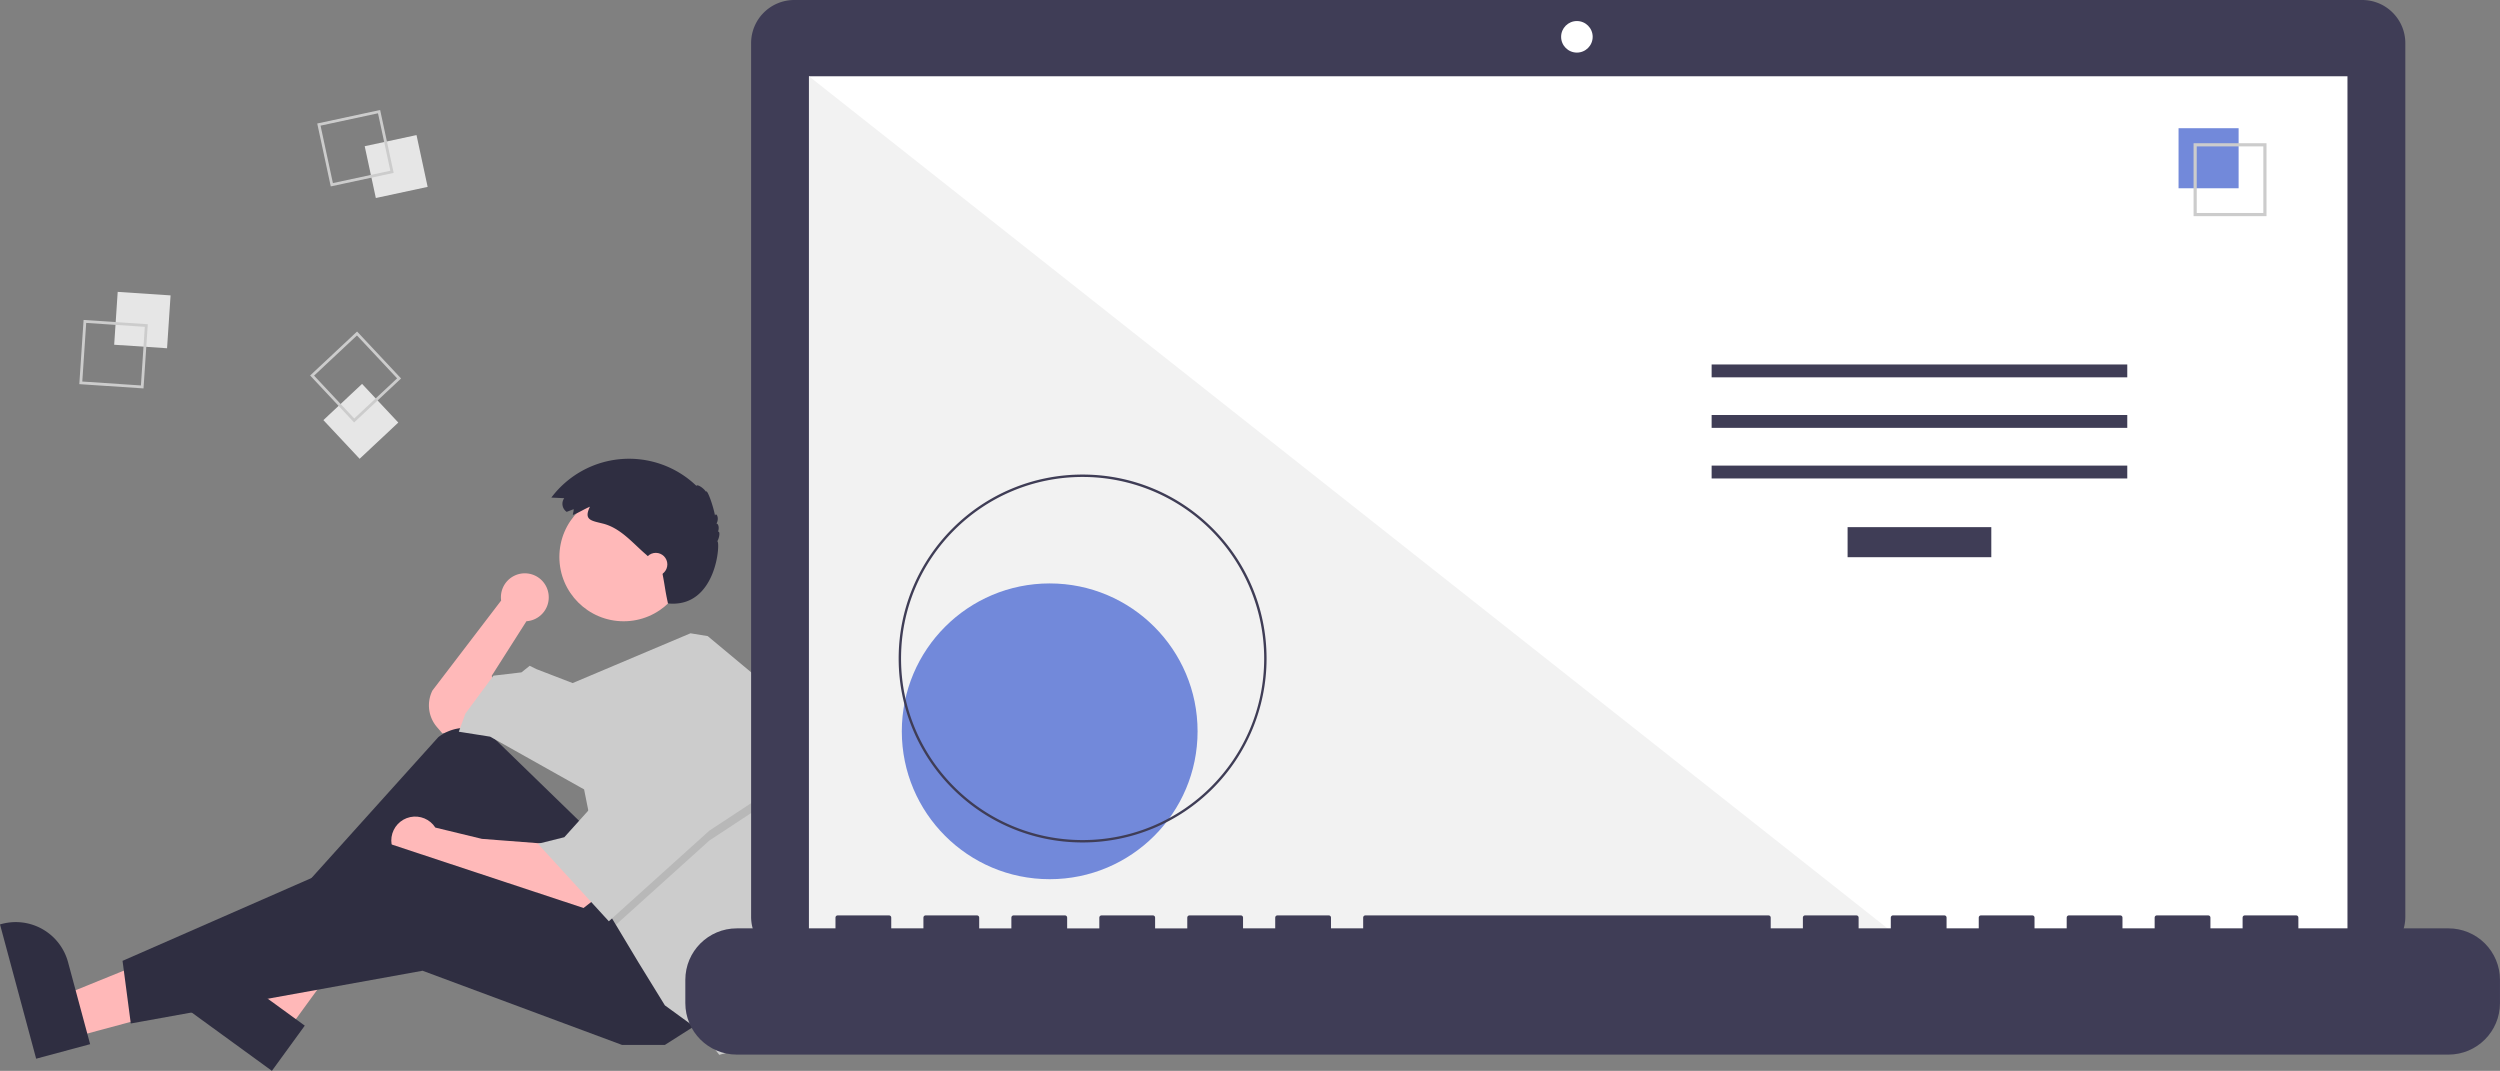
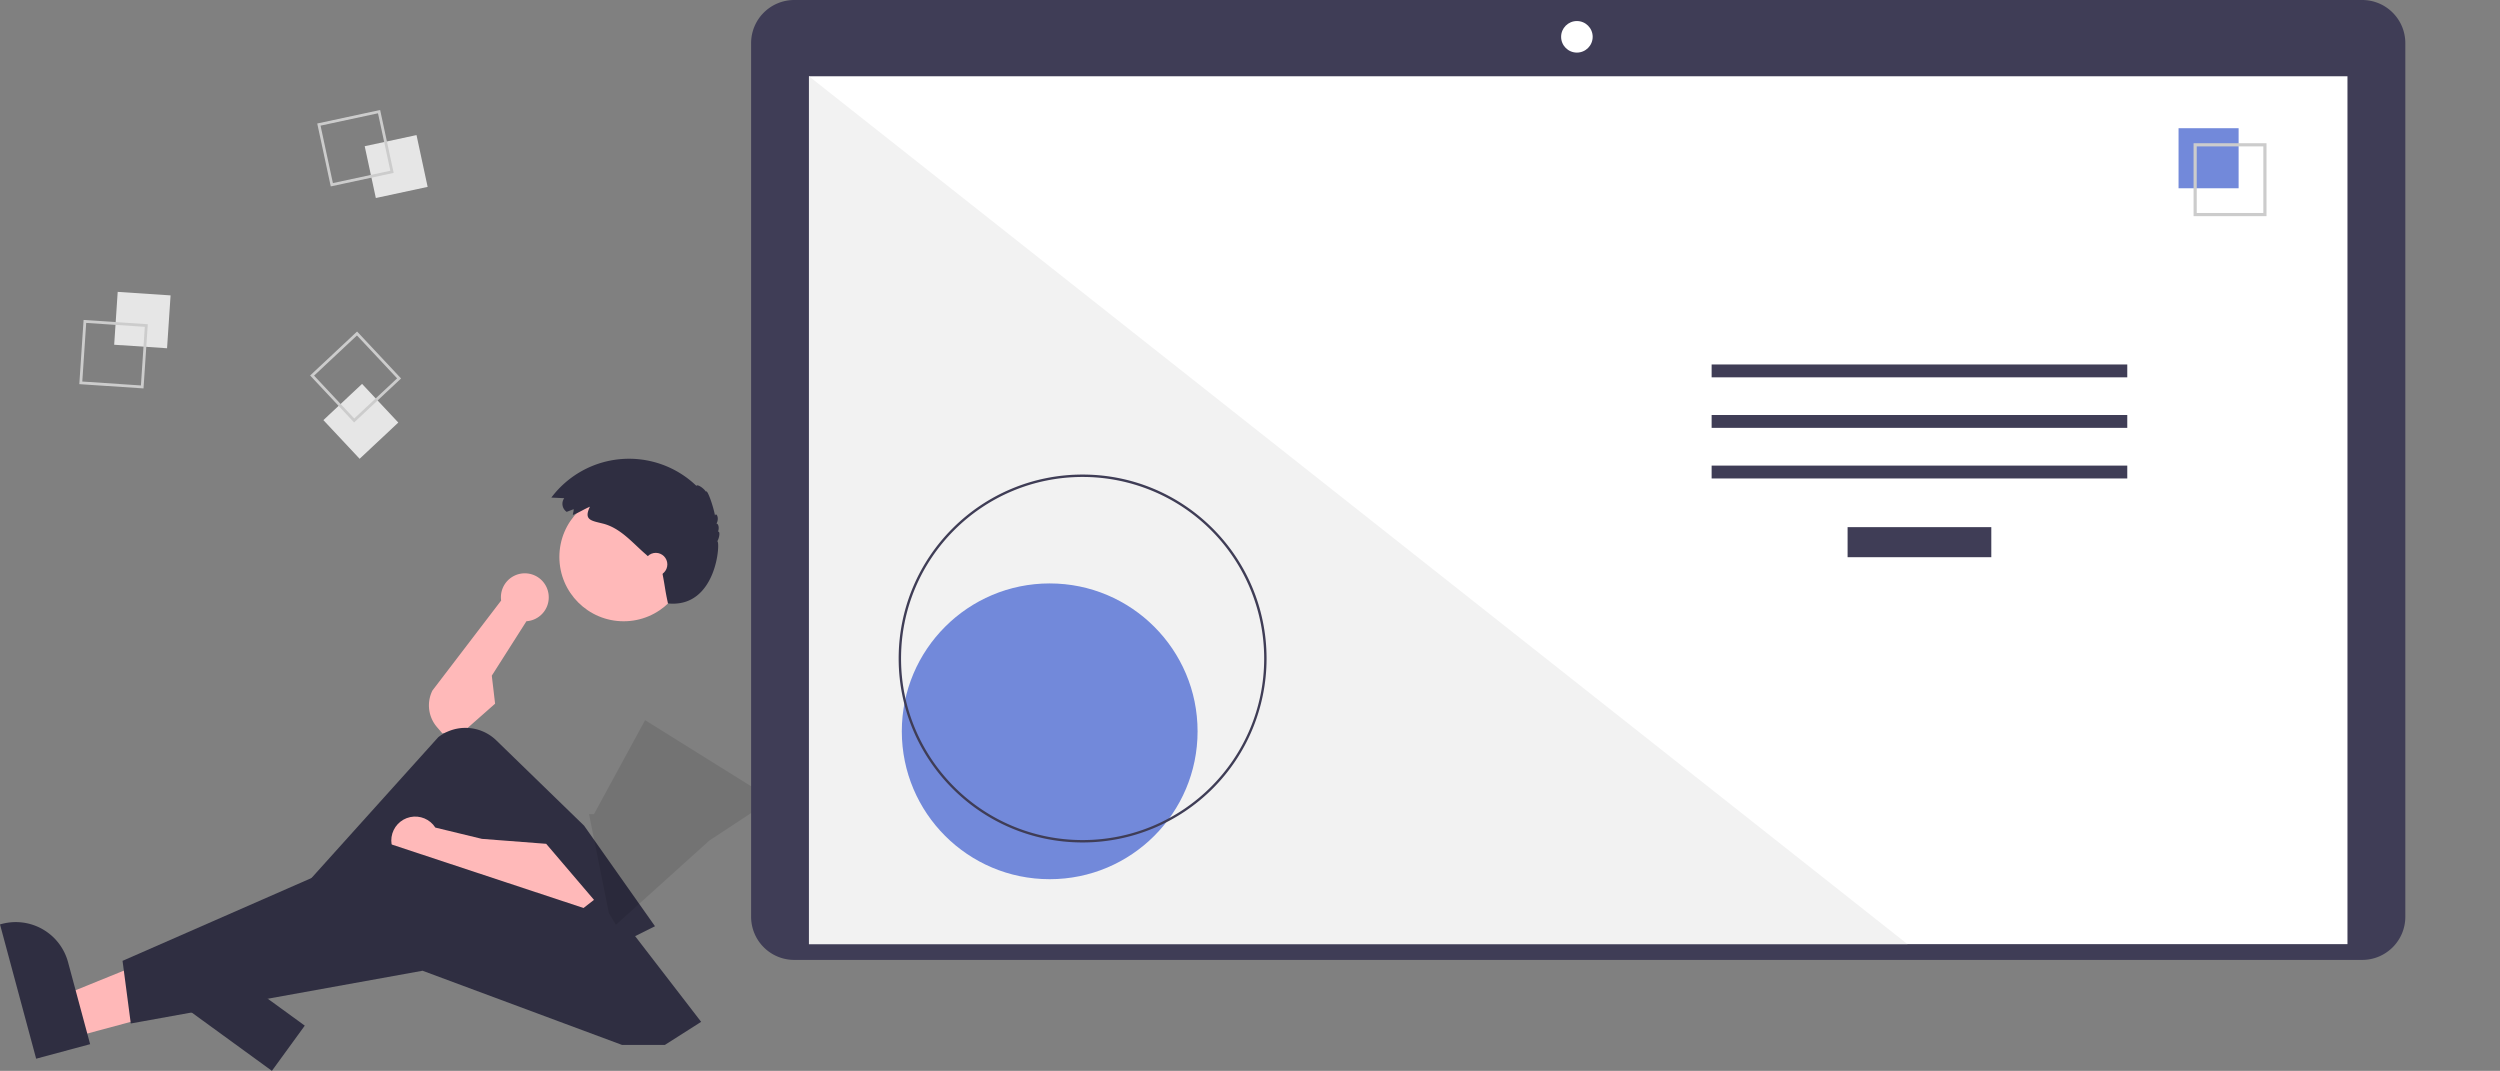
<svg xmlns="http://www.w3.org/2000/svg" width="1019.484" height="436.681">
  <rect width="100%" height="100%" fill="#808080" stroke="none" />
  <path d="M223.77 243.614a9.75 9.75 0 0 0-15.367-8.038 9.75 9.75 0 0 0-4.04 9.32l-28.014 36.686c-2.444 4.888-1.721 10.765 1.836 14.914l2.198 2.564 10.083-2.017 11.428-10.083-1.345-11.428 14.117-22.183-.018-.016c5.128-.327 9.121-4.58 9.124-9.719z" fill="#ffb9b9" />
  <path fill="#ffb8b8" d="M30.041 422.968l-4.573-16.984L88.8 380.265l6.749 25.066-65.508 17.637z" />
  <path d="M14.744 431.732L0 376.97l.693-.187a22.08 22.08 0 0 1 27.054 15.575v.001l9.005 33.447z" fill="#2f2e41" />
-   <path fill="#ffb8b8" d="M117.278 420.254l-14.224-10.344 33.131-59.789 20.994 15.267-39.901 54.866z" />
+   <path fill="#ffb8b8" d="M117.278 420.254z" />
  <path d="M110.879 436.681l-45.866-33.355.422-.58a22.08 22.08 0 0 1 30.835-4.87l.001.001 28.013 20.372zm127.313-99.977l-35.795-34.773a18.08 18.08 0 0 0-23.668-1.322l-67.586 75.084 6.05 9.411 64.533-43.694 43.694 57.139 41.678-20.838z" fill="#2f2e41" />
  <path d="M222.731 344.099l-26.217-2.017-18.986-4.603c-2.196-3.426-6.289-5.128-10.267-4.27s-7.005 4.096-7.594 8.123 1.385 7.996 4.951 9.957 7.975 1.501 11.06-1.153l-.003.014 11.428 4.706 49.072 16.806 6.05-4.706z" fill="#ffb9b9" />
  <path fill="#2f2e41" d="M285.92 416.699l-14.789 9.411h-17.478l-81.338-30.25-118.983 21.511-3.361-25.545 108.9-47.727 95.455 31.594 31.594 41.006z" />
  <circle cx="254.326" cy="227.132" r="26.217" fill="#ffb9b9" />
-   <path d="M322.159 331.804a150.63 150.63 0 0 1-7.388 46.592l-1.963 6.037-9.411 43.022-10.083 2.689-7.394-9.411-14.789-10.755-10.756-17.478-12.1-20.167-10.083-50.416-38.317-21.511-12.772-2.017 2.689-7.394 11.428-15.461 11.428-1.344 3.361-2.689 2.689 1.344 14.823 5.71 48.057-20.304 7.031 1.15 24.2 20.167a150.5 150.5 0 0 1 9.351 52.238z" fill="#ccc" />
  <path opacity=".1" d="M314.825 325.949l-25.544 16.805-38.128 34.377-2.877-4.799-8.067-40.333h2.017l20.839-38.316 51.76 32.266z" />
-   <path fill="#ccc" d="M263.065 289.649l-20.839 38.316-12.1 13.445-10.755 2.689 28.905 31.594 41.005-36.972 25.544-16.806-51.76-32.266z" />
  <path d="M233.935 207.639l-2.841 1.093c-.871-.59-1.472-1.501-1.671-2.534s.021-2.102.61-2.973q.023-.034.047-.067l-5.249-.246a39.64 39.64 0 0 1 59.173-4.77c.239-.823 2.844.778 3.908 2.402.357-1.339 2.8 5.135 3.664 9.712.4-1.524 1.938.936.591 3.297.854-.125 1.239 2.059.578 3.276.934-.439.777 2.169-.236 3.911 1.333-.118-.114 27.331-20.114 25.331-1.392-6.397-1-6-2.64-14.226-.763-.81-1.599-1.548-2.433-2.284l-4.513-3.983c-5.247-4.632-10.021-10.348-17.011-12.08-4.804-1.19-7.841-1.458-5.223-6.872-2.365.987-4.574 2.455-6.961 3.372.032-.756.366-1.603.319-2.36z" fill="#2f2e41" />
  <circle cx="267.434" cy="230.157" r="4.706" fill="#ffb9b9" />
  <path fill="#e6e6e6" d="M46.562 140.585l1.436-21.562 21.562 1.436-1.436 21.562z" />
  <path d="M34.086 130.472l26.183 1.744-1.744 26.183-26.183-1.744zm24.969 2.806l-23.906-1.592-1.592 23.906 23.906 1.592z" fill="#ccc" />
  <path fill="#e6e6e6" d="M148.722 59.623l21.128-4.54 4.54 21.128-21.128 4.54z" />
  <path d="M155.021 44.85l5.513 25.655-25.655 5.513-5.513-25.655zm4.157 24.779l-5.033-23.424-23.424 5.033 5.033 23.424z" fill="#ccc" />
  <path fill="#e6e6e6" d="M131.878 171.32l15.772-14.773 14.773 15.772-15.772 14.773z" />
  <path d="M163.557 154.337l-19.152 17.939-17.939-19.152 19.152-17.939zm-19.099 16.326l17.486-16.379-16.379-17.486-17.486 16.379z" fill="#ccc" />
  <path d="M963.277 0H323.894a17.6 17.6 0 0 0-17.599 17.598v356.252a17.6 17.6 0 0 0 17.599 17.599h639.383c9.719 0 17.599-7.879 17.599-17.599V17.598C980.876 7.879 972.996 0 963.277 0z" fill="#3f3d56" />
  <g fill="#fff">
    <path d="M329.89 31.101h627.391v353.913H329.89z" />
    <circle cx="643.049" cy="15.014" r="6.435" />
  </g>
  <path fill="#f2f2f2" d="M777.858 385.015H329.89V31.102l447.968 353.913z" />
  <circle cx="428.058" cy="298.224" r="60.307" fill="#7289da" />
  <path d="M441.483 343.551c-41.43 0-75.016-33.586-75.016-75.016s33.586-75.016 75.016-75.016 75.016 33.586 75.016 75.016c0 19.895-7.903 38.976-21.972 53.044a75.02 75.02 0 0 1-53.044 21.972zm0-149.051c-40.888 0-74.035 33.147-74.035 74.035s33.147 74.035 74.035 74.035 74.035-33.147 74.035-74.035c0-19.635-7.8-38.467-21.684-52.351S461.118 194.5 441.483 194.5zm311.954 20.47h58.605v12.246h-58.605zm-55.446-66.343h169.497v5.248H697.991zm0 20.619h169.497v5.248H697.991zm0 20.62h169.497v5.248H697.991z" fill="#3f3d56" />
  <path fill="#7289da" d="M888.401 52.282h24.492v24.492h-24.492z" />
  <path d="M924.264 88.145h-29.74v-29.74h29.74zm-28.447-1.293h27.154V59.698h-27.154z" fill="#ccc" />
-   <path d="M998.491 378.58h-61.229v-4.412c0-.232-.092-.454-.256-.618s-.386-.256-.618-.256h-20.993c-.232 0-.454.092-.619.256s-.256.387-.256.618v4.412h-13.12v-4.412c0-.232-.092-.454-.256-.619s-.387-.256-.619-.256h-20.993c-.232 0-.454.092-.619.256s-.256.387-.256.619h0v4.412h-13.121v-4.412c0-.232-.092-.454-.256-.619s-.387-.256-.619-.256h-20.993c-.232 0-.454.092-.619.256s-.256.387-.256.619h0v4.412h-13.121v-4.412c0-.232-.092-.454-.256-.619s-.387-.256-.619-.256h-20.993c-.232 0-.454.092-.618.256s-.256.386-.256.618v4.412h-13.121v-4.412c0-.232-.092-.454-.256-.619s-.387-.256-.619-.256h-20.993c-.232 0-.454.092-.619.256s-.256.387-.256.619h0v4.412h-13.121v-4.412c0-.232-.092-.454-.256-.619s-.387-.256-.619-.256H736.08c-.232 0-.454.092-.619.256s-.256.387-.256.619h0v4.412h-13.121v-4.412c0-.232-.092-.454-.256-.619s-.387-.256-.619-.256H556.766c-.232 0-.454.092-.619.256s-.256.387-.256.619h0v4.412H542.77v-4.412c0-.232-.092-.454-.256-.619s-.387-.256-.619-.256h-20.993c-.232 0-.454.092-.619.256s-.256.387-.256.619h0v4.412h-13.121v-4.412c0-.232-.092-.454-.256-.618s-.386-.256-.618-.256H485.04c-.232 0-.454.092-.619.256s-.256.387-.256.619h0v4.412h-13.121v-4.412c0-.232-.092-.454-.256-.619s-.387-.256-.619-.256h-20.993c-.232 0-.454.092-.619.256s-.256.387-.256.619h0v4.412h-13.121v-4.412c0-.232-.092-.454-.256-.619s-.387-.256-.619-.256h-20.993c-.232 0-.454.092-.619.256s-.256.387-.256.619h0v4.412h-13.121v-4.412c0-.232-.092-.454-.256-.619s-.387-.256-.619-.256h-20.993c-.483 0-.875.392-.875.875v4.412h-13.121v-4.412c0-.232-.092-.454-.256-.618s-.387-.256-.618-.256h-20.993c-.483 0-.875.392-.875.875h0v4.412h-40.236c-11.594 0-20.993 9.399-20.993 20.993v9.492c0 11.594 9.399 20.993 20.993 20.993h698.014c11.594 0 20.993-9.399 20.993-20.993v-9.492c0-5.568-2.212-10.907-6.149-14.844s-9.277-6.149-14.844-6.149z" fill="#3f3d56" />
</svg>